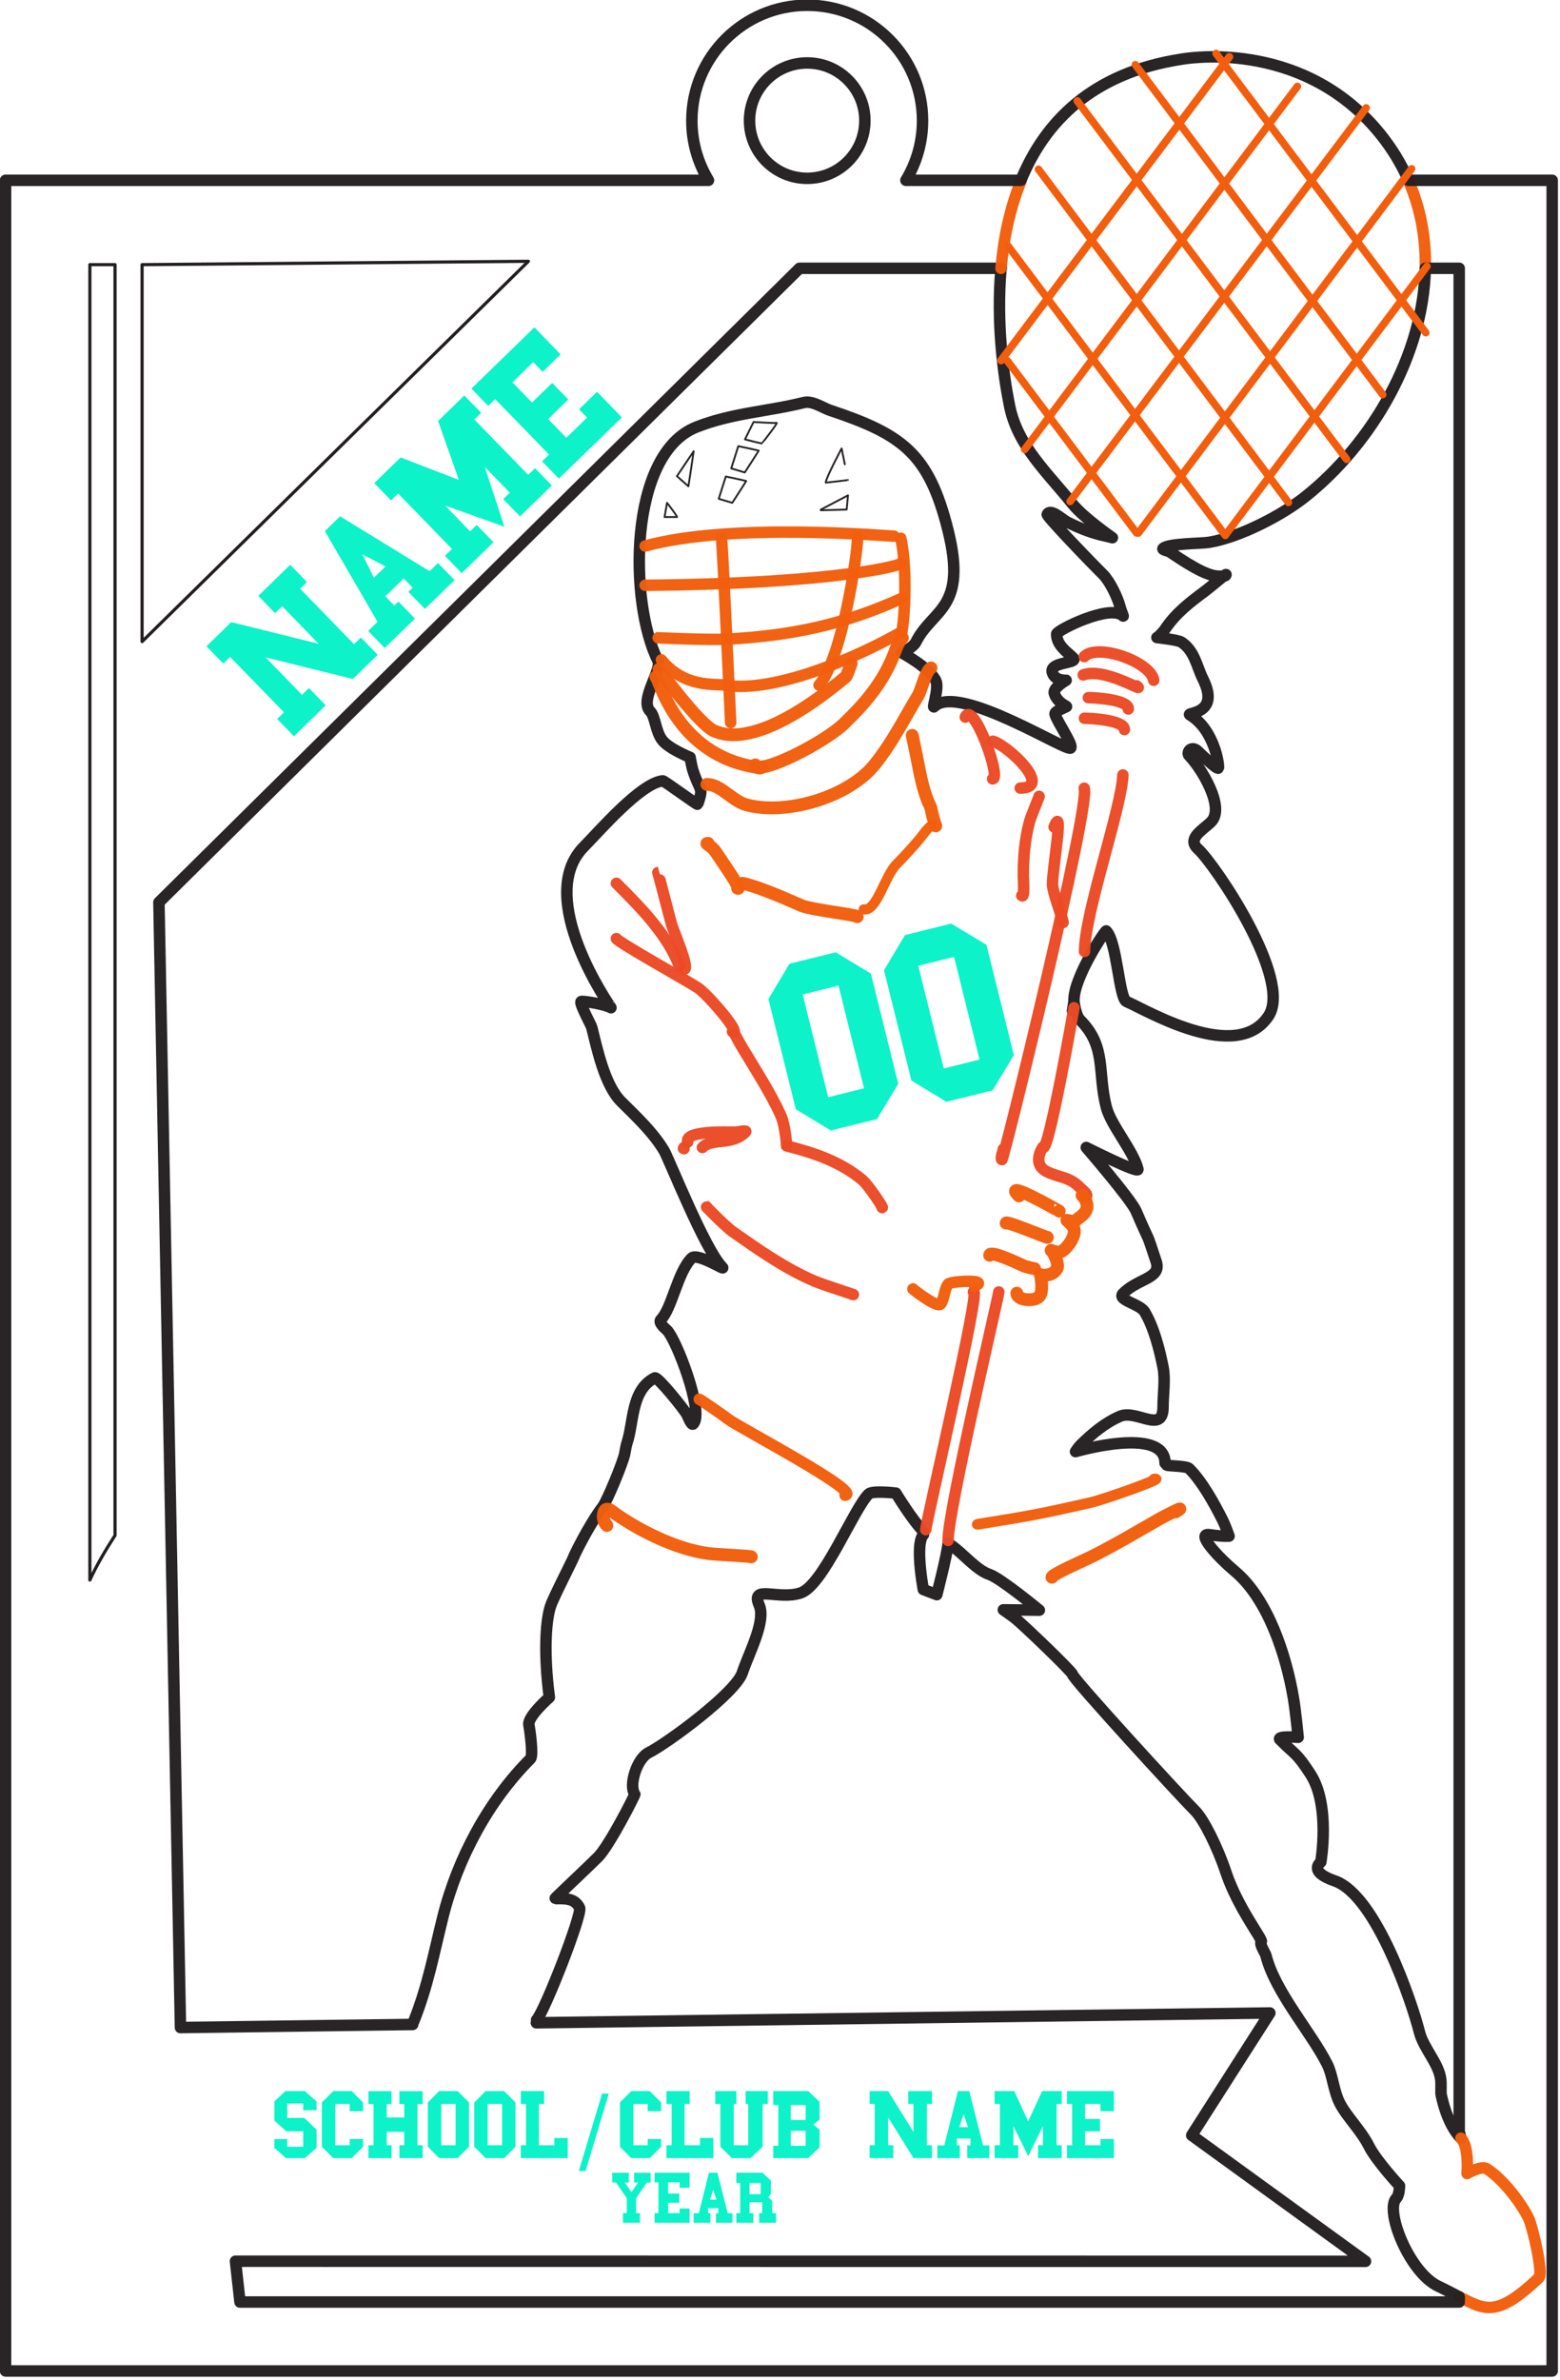
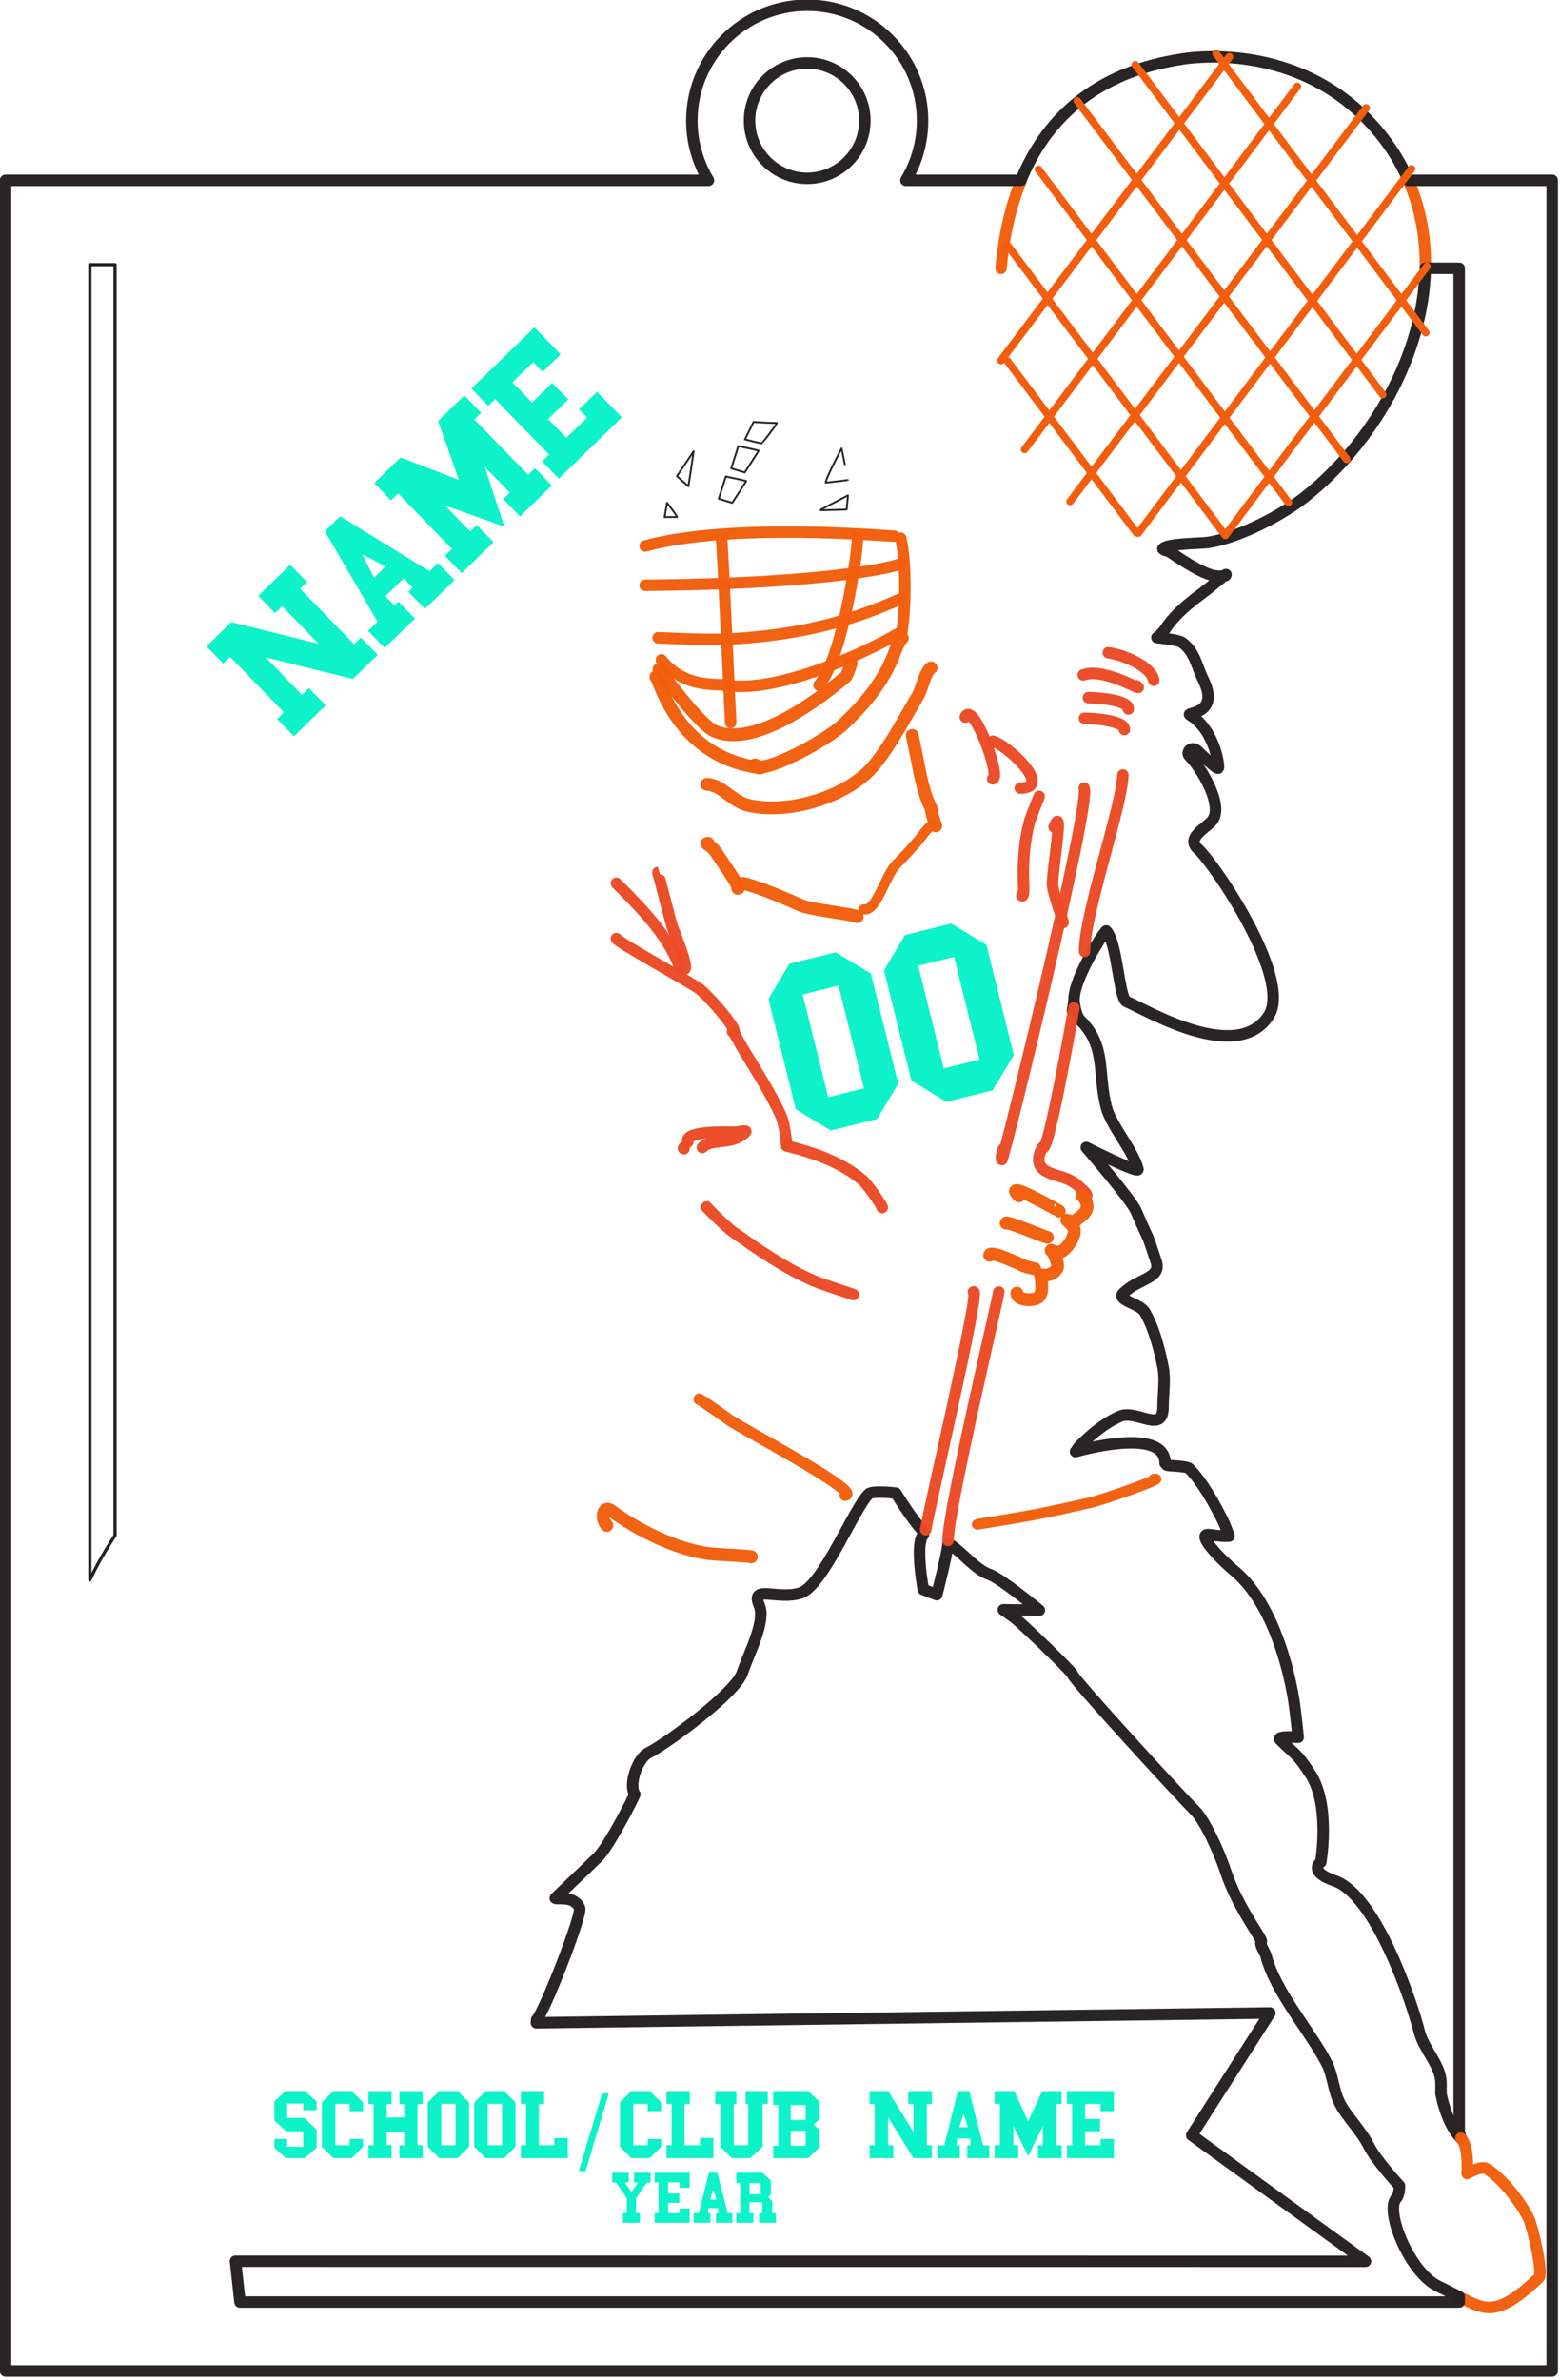
<svg xmlns="http://www.w3.org/2000/svg" width="100%" height="100%" viewBox="0 0 518 790" version="1.1" xml:space="preserve" style="fill-rule:evenodd;clip-rule:evenodd;stroke-linecap:round;stroke-linejoin:round;stroke-miterlimit:1.5;">
  <g transform="matrix(1,0,0,1,-298.095,-1116.72)">
    <g transform="matrix(-0.712,0,0,0.712,1513.29,401.541)">
-       <path d="M1513.79,1946.93C1507.11,1930.21 1504.47,1915.38 1500.19,1898.23C1493.3,1870.69 1478.84,1843.95 1459.37,1824.47C1457.94,1823.04 1459.61,1811.07 1460.08,1808.72C1460.86,1804.82 1450.53,1795.83 1450.53,1795.83C1450.72,1794.38 1450.89,1792.95 1451.05,1791.55C1453.07,1773.12 1452.04,1759.48 1449.97,1753.26C1448.54,1748.95 1438.33,1729.28 1439.05,1730C1439.05,1730 1432.63,1716.26 1425.71,1707.03C1423.5,1704.08 1415.98,1685.79 1415.37,1682.13C1415.04,1680.12 1414.65,1678.15 1414.25,1676.95C1411.16,1667.68 1412.45,1652.42 1401.36,1646.88C1400.01,1646.2 1387.5,1661.72 1386.33,1664.07C1385.9,1664.9 1384.3,1669.2 1383.46,1668.36C1378.15,1663.05 1391.39,1628.92 1395.63,1624.68C1396.27,1624.05 1399.97,1621.14 1398.5,1619.67C1393.37,1614.54 1390.78,1597.63 1384.18,1591.02C1381.54,1588.38 1367.94,1597.23 1369.85,1595.32C1377.97,1587.2 1394.86,1544.56 1397.07,1540.89C1402.25,1532.26 1410.14,1524.95 1417.12,1517.98C1424.72,1510.38 1428.27,1493.43 1430.72,1483.61C1431.05,1482.32 1436.6,1472.29 1435.74,1471.43C1435.24,1470.94 1424.07,1472.78 1421.8,1474.3C1421.56,1474.45 1458.16,1422.96 1434.3,1399.1C1427.84,1392.64 1407.95,1369.45 1397.63,1368.52C1396.96,1368.46 1381.46,1379.92 1381.35,1379.47C1378.6,1371.22 1380.07,1374.18 1383.46,1364.02C1384.16,1361.93 1384.89,1357.57 1384.89,1357.57C1384.89,1357.57 1394.64,1353.62 1397.78,1349.69C1401.05,1345.61 1401.08,1338.52 1403.51,1336.09C1408.74,1330.86 1397.77,1316.78 1399.93,1312.45C1413.43,1285.46 1413.79,1216.23 1382.03,1203.61C1365.52,1197.05 1348.76,1196.36 1331.9,1192.15C1327.84,1191.13 1323.08,1194.61 1319.73,1195.73C1285.85,1207.02 1273.57,1215.87 1264.64,1251.61C1255.4,1288.57 1271.83,1288.28 1279.62,1303.86C1280.84,1306.3 1286.07,1308.87 1286.07,1308.87C1286.07,1308.87 1273.35,1315.69 1270.32,1321.76C1268.58,1325.23 1272.33,1335.24 1271.03,1333.94C1259.68,1322.58 1207.34,1356.46 1207.34,1353.05C1206.44,1351.27 1213.66,1341.1 1214.69,1337.5C1215.03,1336.3 1212.71,1335.53 1209.35,1333.9C1209.04,1333.75 1213.59,1332.24 1215.04,1327.78C1215.86,1325.24 1209.52,1321.62 1209.52,1321.62C1209.52,1321.62 1215.03,1322.01 1216.02,1317.82C1217.17,1312.94 1203.6,1313.83 1206.21,1311.22C1209.01,1308.43 1213.95,1305.44 1213.95,1300.06C1213.95,1298.38 1188.84,1285.79 1182.95,1291.69C1182.68,1291.95 1183.91,1289.26 1184.38,1287.39C1185.45,1283.11 1189.14,1275.47 1192.26,1272.35C1200.97,1263.64 1218.93,1244.82 1218.35,1244.25C1216.66,1241.35 1211.57,1246.58 1208.73,1248.01C1203.22,1250.76 1196.91,1253.23 1190.83,1254.45C1189.86,1254.64 1187.96,1255.17 1187.96,1255.17C1187.96,1255.17 1201.5,1245.76 1206.58,1239.41C1218.32,1224.74 1232.18,1212.4 1235.94,1193.58C1238.87,1178.95 1242.12,1154.82 1239.89,1129.56L1239.76,1129.56L1333.88,1129.56L1632.62,1425.15L1622.57,1949.77L1514.27,1948.33" style="fill:none;stroke:rgb(35,31,32);stroke-opacity:0.97;stroke-width:5.35px;" />
-     </g>
+       </g>
    <g transform="matrix(-0.712,0,0,0.712,1513.29,401.541)">
      <path d="M1239.89,1129.56C1238.69,1115.9 1235.9,1101.92 1230.59,1088.93" style="fill:none;stroke:rgb(242,94,13);stroke-opacity:0.97;stroke-width:5.35px;" />
    </g>
    <g transform="matrix(-0.712,0,0,0.712,1513.29,401.541)">
      <path d="M1049.78,1088.93C1044.11,1101.96 1041.73,1115.72 1042.03,1129.56" style="fill:none;stroke:rgb(242,94,13);stroke-opacity:0.97;stroke-width:5.35px;" />
    </g>
    <g transform="matrix(-0.712,0,0,0.712,1513.29,401.541)">
      <path d="M1162.59,1687.53C1162.35,1687.97 1153.39,1687.89 1152.16,1689.13C1146.01,1695.28 1140.31,1705.66 1136.4,1713.48C1135.25,1715.78 1133.54,1720.64 1133.54,1720.64C1133.54,1720.64 1135.79,1720.97 1142.7,1719.98C1149.35,1719.03 1138.12,1730.95 1130.93,1736.95C1115.51,1749.8 1106.89,1775.96 1103.46,1796.55C1102.47,1802.47 1101.31,1814.45 1101.31,1814.45C1101.31,1814.45 1111.66,1813.69 1109.78,1815.56C1102.57,1822.78 1102.14,1821.49 1095.58,1831.63C1086.15,1846.22 1090.76,1872.64 1090.76,1872.64C1090.76,1872.64 1096.99,1877.01 1084.34,1881.36C1064.92,1888.04 1048.12,1938.53 1044.81,1951.75C1042.75,1960.02 1034.71,1967.38 1034.71,1975.57L1034.71,1980.59C1034.71,1980.59 1032.34,1994.41 1025.41,2001.35L1026.21,1998.23L1026.21,1129.56L1042.03,1129.56C1042.9,1169.95 1066.61,1210.93 1097.73,1235.83C1109.13,1244.95 1128.81,1254.98 1142.85,1257.31C1146.55,1257.93 1161.92,1257.77 1164.33,1260.18C1164.96,1260.8 1161.8,1261.39 1161.47,1261.61C1154.89,1265.99 1144.52,1273.07 1138.55,1273.07C1137.91,1273.07 1134.97,1273.5 1134.97,1272.35C1134.97,1271.87 1141,1277.23 1145,1280.23C1152.31,1285.72 1158.39,1290.3 1163.62,1298.13C1163.97,1298.66 1166.64,1301.71 1167.19,1301.71C1167.43,1301.71 1157.42,1302.74 1155.74,1303.86C1149.53,1308 1148.65,1315.17 1145.71,1321.05C1137.4,1337.67 1153.73,1336.63 1151.84,1337.76C1140.12,1344.79 1137.99,1362.02 1138.55,1362.58C1139.25,1363.28 1146.98,1355.8 1147.91,1354.87C1151.17,1351.61 1153.62,1355.31 1152.17,1356.76C1146.73,1362.2 1135.15,1380.88 1141.94,1387.66C1145.6,1391.32 1153.45,1395.4 1148.07,1400.25C1140.26,1407.29 1103.81,1460.98 1115.13,1478.12C1130.04,1500.72 1171.78,1475.53 1181.39,1471.41C1184.86,1469.92 1185.74,1443.58 1190.83,1438.49C1191.23,1438.09 1205.87,1459.85 1205.87,1470.71C1205.87,1472.4 1206.58,1475.73 1206.58,1475.73L1205.87,1471.43C1205.87,1471.43 1205.14,1477.89 1203,1480.02C1190.62,1492.41 1194.95,1504.1 1190.85,1520.48C1188.69,1529.12 1178.22,1540.88 1176.03,1549.61C1175.45,1551.92 1200.14,1539.46 1200.14,1539.46C1200.14,1539.46 1179.27,1563.6 1176.89,1569.14C1169.31,1586.84 1172.98,1576.29 1167.56,1592.57C1164.88,1600.61 1175.78,1600.32 1182.95,1607.49C1186.06,1610.6 1175.19,1612.31 1172.92,1616.09C1168.61,1623.28 1165.97,1633.69 1164.33,1641.87C1163.19,1647.57 1164.33,1654.63 1164.33,1660.48C1164.33,1673.18 1176.69,1661.49 1184.38,1664.78C1191.52,1667.84 1197.82,1673.21 1203,1678.39C1203.85,1679.23 1205.15,1681.25 1205.15,1681.25C1205.15,1681.25 1163.39,1669.07 1163.39,1686.62" style="fill:none;stroke:rgb(35,31,32);stroke-opacity:0.97;stroke-width:5.35px;" />
    </g>
    <g transform="matrix(-0.712,0,0,0.712,1513.29,401.541)">
      <path d="M1025.41,2001.35C1021.47,2005.29 1022.54,2017.82 1022.54,2017.82C1022.54,2017.82 1015.88,2013.91 1013.23,2015.67C1005.12,2021.08 997.289,2031.81 993.897,2038.59C992.134,2042.12 986.84,2064.35 989.083,2066.47C1008.69,2085.01 1014.04,2081.47 1026.21,2075.32" style="fill:none;stroke:rgb(242,94,13);stroke-opacity:0.97;stroke-width:5.35px;" />
    </g>
    <g transform="matrix(0.606,0,0,0.606,55.034,438.698)">
      <path d="M897.472,1217.61L960.49,1217.61C973.554,1185.64 999.566,1158.78 1048.4,1151.29C1048.4,1151.29 1113.58,1138.79 1156.9,1191.66C1163.65,1199.9 1168.92,1208.61 1172.84,1217.61L1251.6,1217.61L1251.6,2417.61L404.137,2417.61L404.137,1217.61L789.296,1217.61C783.515,1208.07 780.186,1196.89 780.186,1184.93C780.186,1150.05 808.504,1121.73 843.384,1121.73C878.264,1121.73 906.582,1150.05 906.582,1184.93C906.582,1196.89 903.253,1208.07 897.472,1217.61ZM843.384,1153.33C825.944,1153.33 811.785,1167.49 811.785,1184.93C811.785,1202.37 825.944,1216.53 843.384,1216.53C860.824,1216.53 874.983,1202.37 874.983,1184.93C874.983,1167.49 860.824,1153.33 843.384,1153.33Z" style="fill:none;stroke:rgb(35,31,32);stroke-opacity:0.97;stroke-width:6.29px;" />
    </g>
    <g transform="matrix(-0.712,0,0,0.712,1513.29,401.541)">
      <path d="M1456.6,1947.55L1114.51,1942.98L1150.97,2000.01L1069.92,2058.76L1596.92,2058.71L1594.81,2077.74L1026.21,2077.74L1026.21,2075.32C1029.35,2073.73 1032.55,2071.97 1035.97,2070.37C1049.42,2064.09 1061.12,2034.92 1055.48,2029.28C1054.09,2027.89 1054.05,2023.55 1054.05,2023.55C1054.05,2023.55 1064.87,2011.94 1068.37,2004.93C1071.99,1997.71 1078.89,1991.07 1081.98,1984.88C1084.8,1979.24 1085.28,1971.84 1087.71,1966.98C1095.14,1952.12 1112.07,1933.25 1116.35,1916.13C1116.6,1915.12 1119.57,1910.76 1118.5,1909.69C1117.68,1908.87 1129.52,1893.81 1134.97,1877.47C1138.92,1865.61 1145.39,1852.72 1149.29,1848.82C1156.48,1841.63 1206.58,1787 1206.58,1785.09C1206.58,1784 1230.07,1761.39 1233.79,1758.59C1235.44,1757.36 1238.81,1755.01 1238.81,1755.01L1222.02,1755.18C1222.02,1755.18 1240.05,1740.28 1245.25,1738.54C1251.43,1736.48 1257.73,1728.55 1263.15,1724.93C1263.6,1724.64 1264.54,1723.69 1264.59,1724.22C1265.08,1729.5 1269.84,1747.95 1269.84,1747.95L1276.13,1745.54C1276.13,1745.54 1277.59,1737.79 1277.86,1730.71C1278.04,1725.99 1277.7,1721.57 1276.04,1719.92L1276.04,1718.49C1281.24,1713.29 1288.93,1700.59 1288.93,1700.59C1288.93,1700.59 1299.92,1699.3 1301.64,1701.02C1308.62,1708 1322.91,1743.66 1333.33,1747.13C1343.84,1750.63 1356.9,1742.99 1352.67,1752.86C1349.44,1760.38 1357.41,1774.97 1360.55,1784.37C1363.7,1793.83 1395.64,1817.32 1404.23,1821.61C1409.74,1824.37 1413.64,1836.98 1410.67,1840.94C1410.47,1841.21 1422.53,1864.97 1427.86,1870.3C1432.64,1875.09 1448.2,1889.64 1447.91,1889.64C1443.08,1889.64 1438.74,1889.36 1436.45,1893.94C1435,1896.84 1452.89,1942.59 1456.5,1946.21" style="fill:none;stroke:rgb(35,31,32);stroke-opacity:0.97;stroke-width:5.35px;" />
    </g>
    <g transform="matrix(-0.712,0,0,0.712,1513.29,401.541)">
      <path d="M1365.14,1485.44C1360.63,1486.83 1376.56,1468.15 1381.31,1464.99C1385.53,1462.17 1418.37,1443.86 1419.27,1442.07" style="fill:none;stroke:rgb(236,74,37);stroke-opacity:0.97;stroke-width:5.35px;" />
    </g>
    <g transform="matrix(-0.712,0,0,0.712,1513.29,401.541)">
      <path d="M1387.71,1456.35C1384.84,1456.54 1392.73,1438.21 1393.49,1435.63C1394.14,1433.4 1399.81,1411.28 1399.93,1411.28" style="fill:none;stroke:rgb(236,74,37);stroke-opacity:0.97;stroke-width:5.35px;" />
    </g>
    <g transform="matrix(-0.712,0,0,0.712,1513.29,401.541)">
      <path d="M1389.9,1454.96C1395.48,1440.09 1408.29,1427.27 1419.27,1416.29" style="fill:none;stroke:rgb(236,74,37);stroke-opacity:0.97;stroke-width:5.35px;" />
    </g>
    <g transform="matrix(-0.712,0,0,0.712,1513.29,401.541)">
      <path d="M1364.12,1486.47C1364.12,1486.47 1361.81,1490.81 1360.55,1492.91C1354.54,1502.93 1347.47,1513.8 1342.64,1524.42C1340.21,1529.78 1339.78,1540.29 1339.78,1540.18" style="fill:none;stroke:rgb(236,74,37);stroke-opacity:0.97;stroke-width:5.35px;" />
    </g>
    <g transform="matrix(-0.712,0,0,0.712,1513.29,401.541)">
      <path d="M1339.78,1538.75C1327.37,1541.85 1314.78,1546.09 1304.69,1554.5C1301.48,1557.18 1293.95,1568.82 1295.38,1567.39" style="fill:none;stroke:rgb(236,74,37);stroke-opacity:0.97;stroke-width:5.35px;" />
    </g>
    <g transform="matrix(-0.712,0,0,0.712,1513.29,401.541)">
      <path d="M1388.01,1539.89C1387.6,1540.36 1387.76,1539.75 1387.76,1539.46" style="fill:none;stroke:rgb(236,74,37);stroke-opacity:0.97;stroke-width:5.35px;" />
    </g>
    <g transform="matrix(-0.712,0,0,0.712,1513.29,401.541)">
      <path d="M1386.01,1536.93C1387.66,1531.49 1367.48,1532.3 1364.12,1532.3C1362.45,1532.3 1357.93,1531.12 1359.11,1532.3C1365.5,1538.68 1374.6,1534.88 1379.17,1539.46" style="fill:none;stroke:rgb(236,74,37);stroke-opacity:0.97;stroke-width:5.35px;" />
    </g>
    <g transform="matrix(-0.712,0,0,0.712,1513.29,401.541)">
      <path d="M1215.13,1390.02C1210.28,1378.05 1216.21,1411.51 1215.89,1417.01C1215.61,1421.73 1208.79,1439.09 1211.59,1433.48" style="fill:none;stroke:rgb(236,74,37);stroke-opacity:0.97;stroke-width:5.35px;" />
    </g>
    <g transform="matrix(-0.712,0,0,0.712,1513.29,401.541)">
      <path d="M1222.14,1375.76C1221.56,1374.64 1225.98,1385.18 1226.63,1387.65C1228.81,1395.8 1229.5,1404.3 1229.5,1412.71C1229.5,1414.17 1228.79,1423.44 1230.21,1422.02" style="fill:none;stroke:rgb(236,74,37);stroke-opacity:0.97;stroke-width:5.35px;" />
    </g>
    <g transform="matrix(-0.712,0,0,0.712,1513.29,401.541)">
      <path d="M1243.67,1350.03C1236.57,1352.14 1215.47,1371.89 1230.93,1371.89" style="fill:none;stroke:rgb(236,74,37);stroke-opacity:0.97;stroke-width:5.35px;" />
    </g>
    <g transform="matrix(-0.712,0,0,0.712,1513.29,401.541)">
      <path d="M1256.57,1338.79C1252.89,1330.6 1239.51,1367.6 1243.82,1367.6" style="fill:none;stroke:rgb(236,74,37);stroke-opacity:0.97;stroke-width:5.35px;" />
    </g>
    <g transform="matrix(-0.712,0,0,0.712,1513.29,401.541)">
      <path d="M1312.6,1701.58C1304.4,1700.15 1363.02,1669.44 1366.99,1666.21C1368.86,1664.7 1381.58,1655.92 1380.6,1656.9" style="fill:none;stroke:rgb(242,94,13);stroke-opacity:0.97;stroke-width:5.35px;" />
    </g>
    <g transform="matrix(-1.092,0.178,0.157,0.963,1722.76,-233.933)">
      <path d="M1196.71,1691.16C1194.05,1691.51 1212.93,1695.31 1216.61,1695.57C1232.91,1696.74 1235.2,1696.7 1251.21,1696.7" style="fill:none;stroke:rgb(242,94,13);stroke-opacity:0.97;stroke-width:3.65px;" />
    </g>
    <g transform="matrix(-0.712,0,0,0.712,1513.29,401.541)">
      <path d="M1309.29,1607.92C1305.46,1609.01 1322.8,1603.52 1326.89,1601.76C1340.56,1595.9 1352.78,1587.29 1364.84,1578.85C1369.03,1575.91 1380.6,1563.81 1377.02,1567.39" style="fill:none;stroke:rgb(236,74,37);stroke-opacity:0.97;stroke-width:5.35px;" />
    </g>
    <g transform="matrix(-0.712,0,0,0.712,1513.29,401.541)">
      <path d="M1252.76,1606.82C1248.96,1603.54 1274.62,1712.78 1275,1717.64" style="fill:none;stroke:rgb(236,74,37);stroke-opacity:0.97;stroke-width:5.35px;" />
    </g>
    <g transform="matrix(-0.712,0,0,0.712,1513.29,401.541)">
-       <path d="M1252.21,1604.13C1244.58,1600.79 1263.44,1601.67 1264.59,1603.19C1266.45,1605.68 1266.41,1610.75 1268.17,1612.51C1269.92,1614.26 1281.32,1605.34 1281.06,1605.34" style="fill:none;stroke:rgb(242,94,13);stroke-opacity:0.97;stroke-width:5.35px;" />
-     </g>
+       </g>
    <g transform="matrix(-0.712,0,0,0.712,1513.29,401.541)">
      <path d="M1240.93,1606.82C1241.46,1610.84 1264.59,1708.62 1264.59,1722.66" style="fill:none;stroke:rgb(236,74,37);stroke-opacity:0.97;stroke-width:5.35px;" />
    </g>
    <g transform="matrix(-0.712,0,0,0.712,1513.29,401.541)">
      <path d="M1205.87,1474.3C1205.87,1474.3 1218.04,1543.87 1220.35,1539.25C1220.35,1539.25 1225.84,1547.05 1218.52,1550.71C1212.57,1553.68 1208.31,1552.91 1203.18,1558.04C1201.92,1559.31 1198.41,1561.86 1200.62,1562.5" style="fill:none;stroke:rgb(236,74,37);stroke-opacity:0.97;stroke-width:5.35px;" />
    </g>
    <g transform="matrix(-0.712,0,0,0.712,1513.29,401.541)">
      <path d="M1202.03,1561.93C1202.83,1560.79 1197.95,1565.53 1200.52,1569.38C1201.88,1571.42 1203.53,1572.06 1204.85,1573.38C1205.87,1574.4 1209.19,1573.38 1209.19,1573.38C1209.19,1573.38 1206.4,1575.73 1205.85,1577.38C1205.33,1578.94 1206.2,1581.07 1206.85,1582.38C1207.85,1584.36 1210.08,1587.16 1211.85,1588.05C1212.75,1588.49 1216.89,1587.75 1216.52,1587.38C1216.13,1586.99 1212.4,1593.87 1213.85,1596.05C1215.61,1598.68 1217.72,1599.05 1220.85,1599.05C1221.1,1599.05 1221.52,1598.71 1221.52,1598.71C1221.52,1598.71 1219.75,1606.61 1222.19,1609.05C1224.53,1611.39 1232.52,1610.78 1232.52,1607.38" style="fill:none;stroke:rgb(242,94,13);stroke-opacity:0.97;stroke-width:5.97px;" />
    </g>
    <g transform="matrix(-0.712,0,0,0.712,1513.29,401.541)">
      <path d="M1212.76,1569.14C1212.68,1569.11 1240.04,1553.53 1231.52,1562.04" style="fill:none;stroke:rgb(242,94,13);stroke-opacity:0.97;stroke-width:5.97px;" />
    </g>
    <g transform="matrix(-0.712,0,0,0.712,1513.29,401.541)">
      <path d="M1218.28,1581.35C1217.6,1581.93 1237.52,1573.55 1237.52,1574.71" style="fill:none;stroke:rgb(242,94,13);stroke-opacity:0.97;stroke-width:5.97px;" />
    </g>
    <g transform="matrix(-0.712,0,0,0.712,1513.29,401.541)">
      <path d="M1224.24,1595.94C1222.59,1596.39 1228.39,1595.08 1229.19,1594.71C1230.82,1593.97 1245.19,1587.07 1245.19,1589.71" style="fill:none;stroke:rgb(242,94,13);stroke-opacity:0.97;stroke-width:5.97px;" />
    </g>
    <g transform="matrix(-0.712,0,0,0.712,1513.29,401.541)">
      <path d="M1201.1,1371.96C1198.05,1379.99 1238.78,1545.94 1239.52,1545.19C1240.33,1544.39 1238.81,1541.05 1238.81,1540.18" style="fill:none;stroke:rgb(236,74,37);stroke-opacity:0.97;stroke-width:5.35px;" />
    </g>
    <g transform="matrix(-0.712,0,0,0.712,1513.29,401.541)">
      <path d="M1183.07,1365.78C1183.53,1380.73 1200.94,1430.18 1200.94,1448.06" style="fill:none;stroke:rgb(236,74,37);stroke-opacity:0.97;stroke-width:5.35px;" />
    </g>
    <g transform="matrix(-0.712,0,0,0.712,1513.13,403.778)">
-       <path d="M1168.47,1318.48C1169.35,1312.84 1180.38,1307.09 1189.62,1305.63C1194.39,1304.88 1198.69,1305.28 1200.85,1307.44" style="fill:none;stroke:rgb(236,74,37);stroke-opacity:0.97;stroke-width:5.35px;" />
+       <path d="M1168.47,1318.48C1169.35,1312.84 1180.38,1307.09 1189.62,1305.63" style="fill:none;stroke:rgb(236,74,37);stroke-opacity:0.97;stroke-width:5.35px;" />
    </g>
    <g transform="matrix(-0.691,-0.172,-0.172,0.691,1714.46,625.936)">
      <path d="M1172.17,1331.48C1167.83,1333.48 1178.63,1329.9 1188.2,1330.18C1191.75,1330.28 1195.14,1330.92 1197.51,1332.57" style="fill:none;stroke:rgb(236,74,37);stroke-opacity:0.97;stroke-width:5.35px;" />
    </g>
    <g transform="matrix(-0.712,0,0,0.712,1511.44,394.982)">
      <path d="M1177.93,1344.21C1177.95,1339.83 1193.29,1338.95 1196.56,1338.95" style="fill:none;stroke:rgb(236,74,37);stroke-opacity:0.97;stroke-width:5.35px;" />
    </g>
    <g transform="matrix(-0.712,0,0,0.712,1510.14,401.823)">
      <path d="M1177.93,1344.21C1177.95,1339.83 1193.29,1338.95 1196.56,1338.95" style="fill:none;stroke:rgb(236,74,37);stroke-opacity:0.97;stroke-width:5.35px;" />
    </g>
    <g transform="matrix(-0.712,0,0,0.712,1513.29,401.541)">
      <path d="M1289.83,1254.43C1292.93,1254.43 1365.36,1247.93 1405.88,1259.03" style="fill:none;stroke:rgb(242,94,13);stroke-opacity:0.97;stroke-width:5.35px;" />
    </g>
    <g transform="matrix(-0.712,0,0,0.712,1513.29,401.541)">
      <path d="M1306.84,1254.52C1306.84,1254.06 1306.84,1255.43 1306.84,1255.88C1306.84,1262.31 1313.9,1311.34 1324.77,1323.9" style="fill:none;stroke:rgb(242,94,13);stroke-opacity:0.97;stroke-width:5.35px;" />
    </g>
    <g transform="matrix(-0.712,0,0,0.712,1513.29,401.541)">
      <path d="M1285.9,1301.93C1286.73,1302.06 1288.57,1306.2 1288.9,1307.12C1294.6,1323.21 1304.77,1333.79 1313.28,1342C1322.15,1350.57 1352.6,1366.22 1354.49,1361.07" style="fill:none;stroke:rgb(242,94,13);stroke-opacity:0.97;stroke-width:5.97px;" />
    </g>
    <g transform="matrix(-0.712,0,0,0.712,1513.29,401.541)">
      <path d="M1400.85,1320.07C1399.45,1320.3 1391.75,1356.06 1354.49,1362.09C1353.39,1362.26 1352.14,1363.05 1351.51,1362.11" style="fill:none;stroke:rgb(242,94,13);stroke-opacity:0.97;stroke-width:5.97px;" />
    </g>
    <g transform="matrix(-0.712,0,0,0.712,1513.29,401.541)">
      <path d="M1370.3,1255.41C1369.84,1255.17 1365.95,1343.66 1365.95,1341.32" style="fill:none;stroke:rgb(242,94,13);stroke-opacity:0.97;stroke-width:5.35px;" />
    </g>
    <g transform="matrix(-0.712,0,0,0.712,1513.29,401.541)">
      <path d="M1309.77,1313.75C1309.7,1313.34 1311.56,1319.4 1312.37,1320.07C1353.43,1354.22 1369.65,1346.85 1373.54,1345.3C1380.46,1342.53 1399.43,1316.55 1399.43,1316.55" style="fill:none;stroke:rgb(242,94,13);stroke-opacity:0.97;stroke-width:5.97px;" />
    </g>
    <g transform="matrix(-0.712,0,0,0.712,1513.29,401.541)">
      <path d="M1286.63,1267.04C1284.93,1267.67 1315.6,1276.59 1405.88,1277.34" style="fill:none;stroke:rgb(242,94,13);stroke-opacity:0.97;stroke-width:5.35px;" />
    </g>
    <g transform="matrix(-0.712,0,0,0.712,1513.29,401.541)">
      <path d="M1286.15,1283.41C1313.76,1295.87 1337.4,1300.7 1367.18,1302.45C1375.92,1302.97 1401.02,1301.78 1400.85,1301.78" style="fill:none;stroke:rgb(242,94,13);stroke-opacity:0.97;stroke-width:5.35px;" />
    </g>
    <g transform="matrix(-0.712,0,0,0.712,1513.29,401.541)">
      <path d="M1286.63,1299.27C1306.01,1310.36 1345.11,1327.84 1368.74,1323.9C1373.31,1323.14 1387.5,1325.32 1398.28,1312.13" style="fill:none;stroke:rgb(242,94,13);stroke-opacity:0.97;stroke-width:5.35px;" />
    </g>
    <g transform="matrix(-0.712,0,0,0.712,1510.03,400.278)">
      <path d="M1282.06,1257.18C1279.43,1268.85 1279.73,1289.99 1281.57,1301.05" style="fill:none;stroke:rgb(242,94,13);stroke-opacity:0.97;stroke-width:5.35px;" />
    </g>
    <g transform="matrix(-0.712,0,0,0.712,1512.95,405.368)">
      <path d="M1321.17,1224.11C1321.24,1222.25 1313.77,1208.19 1313.77,1208.19L1313.75,1208.19C1313.75,1208.19 1310.79,1222.9 1310.79,1222.85L1310.79,1222.85C1310.51,1222.97 1321.17,1224.11 1321.17,1224.11" style="fill:none;stroke:rgb(35,31,32);stroke-opacity:0.97;stroke-width:0.87px;" />
    </g>
    <g transform="matrix(-0.712,0,0,0.712,1516.99,401.64)">
      <path d="M1329.63,1242.24C1328.25,1242.24 1317.08,1241.89 1317.08,1241.89L1316.45,1235.28C1316.45,1235.28 1329.8,1242.24 1329.63,1242.24Z" style="fill:none;stroke:rgb(35,31,32);stroke-opacity:0.97;stroke-width:0.87px;" />
    </g>
    <g transform="matrix(-0.712,0,0,0.712,1513.29,401.541)">
      <path d="M1344.51,1201.64C1343.77,1201.51 1351.37,1211.2 1351.39,1211.2C1352.06,1211.2 1359.31,1209.32 1359.31,1209.32L1355.3,1201.21C1355.3,1201.21 1345.61,1201.83 1344.51,1201.64Z" style="fill:none;stroke:rgb(35,31,32);stroke-opacity:0.97;stroke-width:0.87px;" />
    </g>
    <g transform="matrix(-0.712,0,0,0.712,1513.29,401.541)">
      <path d="M1352.9,1214.56C1353.46,1215.59 1359.41,1224.74 1359.41,1224.74L1365.71,1222.85L1362.42,1212.48C1362.42,1212.48 1355.04,1214 1352.9,1214.56Z" style="fill:none;stroke:rgb(35,31,32);stroke-opacity:0.97;stroke-width:0.87px;" />
    </g>
    <g transform="matrix(-0.712,0,0,0.712,1509.14,411.623)">
      <path d="M1352.9,1214.56C1353.46,1215.59 1359.41,1224.74 1359.41,1224.74L1365.71,1222.85L1362.42,1212.48C1362.42,1212.48 1355.04,1214 1352.9,1214.56Z" style="fill:none;stroke:rgb(35,31,32);stroke-opacity:0.97;stroke-width:0.87px;" />
    </g>
    <g transform="matrix(-0.712,0,0,0.712,1513.29,401.541)">
      <path d="M1383.23,1214.86C1383.65,1218.09 1385.69,1231.19 1385.69,1231.19L1391.04,1226.47L1383.23,1214.86Z" style="fill:none;stroke:rgb(35,31,32);stroke-opacity:0.97;stroke-width:0.87px;" />
    </g>
    <g transform="matrix(-0.712,0,0,0.712,1513.29,401.541)">
      <path d="M1391.2,1245.51C1389.8,1246.41 1395.65,1238.9 1395.65,1238.9L1396.8,1245.52C1396.8,1245.52 1391,1245.51 1391.2,1245.51Z" style="fill:none;stroke:rgb(35,31,32);stroke-opacity:0.97;stroke-width:0.87px;" />
    </g>
    <g transform="matrix(-0.712,0,0,0.712,1516.32,386.344)">
      <path d="M1276.79,1337.21C1279.42,1338.74 1281.19,1347.39 1282.86,1350.17C1289.7,1361.57 1294.77,1371.88 1303.08,1382.26C1315.11,1397.29 1343.57,1405.89 1362.44,1401.17C1369.53,1399.4 1374.7,1391.5 1381.35,1391.5" style="fill:none;stroke:rgb(242,94,13);stroke-opacity:0.97;stroke-width:5.97px;" />
    </g>
    <g transform="matrix(-0.712,0,0,0.712,1513.14,397.323)">
      <path d="M1281.1,1353.24C1281.1,1353.24 1279.6,1360.27 1278.9,1363.8C1277.48,1370.91 1275.97,1379.76 1272.74,1386.22C1272.02,1387.67 1271.96,1390.67 1270.11,1395.45" style="fill:none;stroke:rgb(242,94,13);stroke-opacity:0.97;stroke-width:5.97px;" />
    </g>
    <g transform="matrix(-0.712,0,0,0.712,1513.29,401.541)">
      <path d="M1272.08,1389.15C1274.19,1390.38 1277.13,1394.81 1278.46,1396.33C1281.59,1399.91 1285.13,1403.88 1288.57,1407.33C1294.27,1413.02 1297.85,1429.67 1303.96,1428.43" style="fill:none;stroke:rgb(242,94,13);stroke-opacity:0.97;stroke-width:4.68px;" />
    </g>
    <g transform="matrix(-0.712,0,0,0.712,1513.29,401.541)">
      <path d="M1306.96,1431.85C1307.18,1430.95 1328.2,1428.66 1332.98,1426.67C1336.5,1425.21 1351.17,1418.39 1360.29,1416.29" style="fill:none;stroke:rgb(242,94,13);stroke-opacity:0.97;stroke-width:5.97px;" />
    </g>
    <g transform="matrix(-0.712,0,0,0.712,1513.29,401.541)">
      <path d="M1362.73,1418.61C1360.42,1419.8 1370.17,1405.84 1372.99,1401.61C1375.01,1398.58 1378.44,1397.65 1376.51,1397.65" style="fill:none;stroke:rgb(242,94,13);stroke-opacity:0.97;stroke-width:5.97px;" />
    </g>
    <g transform="matrix(-0.712,0,0,0.712,1513.29,401.541)">
-       <path d="M1158.49,1709.37C1151.78,1705.25 1163.84,1711.4 1166.5,1712.93C1176.91,1718.88 1187.05,1724.92 1197.54,1730.17C1200.59,1731.69 1216.15,1738.49 1216.15,1739.82" style="fill:none;stroke:rgb(242,94,13);stroke-opacity:0.97;stroke-width:5.97px;" />
-     </g>
+       </g>
    <g transform="matrix(-0.712,0,0,0.712,1513.29,401.541)">
      <path d="M1356.46,1730.34C1354.68,1730.04 1372.22,1729.28 1376.13,1728.79C1391.28,1726.9 1409.94,1717.57 1421.65,1708.79C1423.18,1707.64 1424.55,1707.84 1425.09,1709.48C1425.83,1711.68 1425.21,1714.19 1423.71,1715.69" style="fill:none;stroke:rgb(242,94,13);stroke-opacity:0.97;stroke-width:5.97px;" />
    </g>
    <g transform="matrix(-0.43,0.323,0.323,0.43,598.89,557.166)">
      <path d="M491.562,973.3L491.562,1188.88" style="fill:none;stroke:rgb(242,94,13);stroke-width:4.65px;" />
    </g>
    <g transform="matrix(-0.508,0.381,0.381,0.508,536.883,469.298)">
      <path d="M457.917,973.3L457.917,1188.88" style="fill:none;stroke:rgb(242,94,13);stroke-width:3.94px;" />
    </g>
    <g transform="matrix(-0.552,0.415,0.415,0.552,523.217,408.949)">
      <path d="M491.562,973.3L491.562,1188.88" style="fill:none;stroke:rgb(242,94,13);stroke-width:3.62px;" />
    </g>
    <g transform="matrix(-0.513,0.385,0.385,0.513,503.105,497.316)">
      <path d="M457.917,973.3L457.917,1188.88" style="fill:none;stroke:rgb(242,94,13);stroke-width:3.9px;" />
    </g>
    <g transform="matrix(-0.446,0.335,0.335,0.446,525.935,599.541)">
      <path d="M491.562,973.3L491.562,1188.88" style="fill:none;stroke:rgb(242,94,13);stroke-width:4.49px;" />
    </g>
    <g transform="matrix(-0.265,0.199,0.199,0.265,560.253,887.449)">
      <path d="M457.917,973.3L457.917,1188.88" style="fill:none;stroke:rgb(242,94,13);stroke-width:7.54px;" />
    </g>
    <g transform="matrix(0.491,0.369,-0.352,0.468,824.104,511.067)">
      <path d="M457.917,973.3L457.917,1188.88" style="fill:none;stroke:rgb(242,94,13);stroke-width:4.17px;" />
    </g>
    <g transform="matrix(0.559,0.42,-0.42,0.559,862.888,394.874)">
      <path d="M491.562,973.3L491.562,1188.88" style="fill:none;stroke:rgb(242,94,13);stroke-width:3.58px;" />
    </g>
    <g transform="matrix(0.606,0.456,-0.456,0.606,918.058,353.912)">
      <path d="M457.917,973.3L457.917,1188.88" style="fill:none;stroke:rgb(242,94,13);stroke-width:3.3px;" />
    </g>
    <g transform="matrix(0.561,0.421,-0.421,0.561,900.821,419.776)">
      <path d="M491.562,973.3L491.562,1188.88" style="fill:none;stroke:rgb(242,94,13);stroke-width:3.56px;" />
    </g>
    <g transform="matrix(0.412,0.309,-0.309,0.412,884.004,662.624)">
      <path d="M457.917,973.3L457.917,1188.88" style="fill:none;stroke:rgb(242,94,13);stroke-width:4.85px;" />
    </g>
    <path d="M598.596,1427.12L613.946,1423.31L625.647,1430.35L634.739,1466.96L627.695,1478.66L612.345,1482.47L600.719,1475.41L591.626,1438.81L598.596,1427.12ZM603.007,1437.31L611.477,1471.4L623.358,1468.45L614.889,1434.36L603.007,1437.31ZM560.221,1436.65L575.571,1432.84L587.272,1439.89L596.364,1476.49L589.32,1488.19L573.97,1492L562.343,1484.94L553.251,1448.34L560.221,1436.65ZM564.632,1446.84L573.102,1480.94L584.983,1477.99L576.514,1443.89L564.632,1446.84ZM399.31,1810.87L403.225,1814.31L403.225,1817.22L398.776,1817.22L398.776,1814.99L393.466,1814.99L393.466,1819.77L399.132,1819.77L403.225,1823.71L403.225,1829.7L399.28,1833.12L393.021,1833.12L389.194,1829.7L389.194,1826.8L393.466,1826.8L393.466,1829.35L398.776,1829.35L398.776,1824.22L393.139,1824.22L389.194,1820.63L389.194,1814.31L392.843,1810.87L399.31,1810.87ZM408.743,1833.12L404.975,1829.35L404.975,1814.64L408.743,1810.87L414.883,1810.87L418.65,1814.64L418.65,1817.54L414.201,1817.54L414.201,1815.14L409.425,1815.14L409.425,1828.85L414.201,1828.85L414.201,1826.8L418.65,1826.8L418.65,1829.35L414.883,1833.12L408.743,1833.12ZM436.715,1828.85L438.436,1828.85L438.436,1833.12L430.723,1833.12L430.723,1828.85L432.325,1828.85L432.325,1824.39L426.511,1824.39L426.511,1828.85L428.113,1828.85L428.113,1833.12L420.43,1833.12L420.43,1828.85L422.121,1828.85L422.121,1815.17L420.43,1815.17L420.43,1810.9L428.113,1810.9L428.113,1815.17L426.511,1815.17L426.511,1819.62L432.325,1819.62L432.325,1815.17L430.723,1815.17L430.723,1810.9L438.436,1810.9L438.436,1815.17L436.715,1815.17L436.715,1828.85ZM450.064,1810.87L453.831,1814.64L453.831,1829.35L450.064,1833.12L443.924,1833.12L440.156,1829.35L440.156,1814.64L443.924,1810.87L450.064,1810.87ZM449.382,1815.14L444.606,1815.14L444.606,1828.85L449.382,1828.85L449.382,1815.14ZM465.489,1810.87L469.256,1814.64L469.256,1829.35L465.489,1833.12L459.349,1833.12L455.582,1829.35L455.582,1814.64L459.349,1810.87L465.489,1810.87ZM464.807,1815.14L460.031,1815.14L460.031,1828.85L464.807,1828.85L464.807,1815.14ZM477.028,1815.14L477.028,1828.85L482.16,1828.85L482.16,1826.44L486.61,1826.44L486.61,1833.12L471.036,1833.12L471.036,1828.85L472.757,1828.85L472.757,1815.14L471.036,1815.14L471.036,1810.87L478.749,1810.87L478.749,1815.14L477.028,1815.14ZM490.295,1837.4L498.015,1811.68L500.26,1811.68L492.54,1837.4L490.295,1837.4ZM507.713,1833.12L503.946,1829.35L503.946,1814.64L507.713,1810.87L513.853,1810.87L517.621,1814.64L517.621,1817.54L513.171,1817.54L513.171,1815.14L508.395,1815.14L508.395,1828.85L513.171,1828.85L513.171,1826.8L517.621,1826.8L517.621,1829.35L513.853,1833.12L507.713,1833.12ZM525.392,1815.14L525.392,1828.85L530.524,1828.85L530.524,1826.44L534.974,1826.44L534.974,1833.12L519.4,1833.12L519.4,1828.85L521.121,1828.85L521.121,1815.14L519.4,1815.14L519.4,1810.87L527.113,1810.87L527.113,1815.14L525.392,1815.14ZM537.288,1815.14L535.597,1815.14L535.597,1810.87L542.597,1810.87L542.597,1815.14L541.737,1815.14L541.737,1828.85L546.543,1828.85L546.543,1815.14L545.682,1815.14L545.682,1810.87L553.039,1810.87L553.039,1815.14L551.318,1815.14L551.318,1829.35L547.255,1833.12L541.114,1833.12L537.288,1829.35L537.288,1815.14ZM568.227,1821.99L570.244,1823.71L570.244,1829.53L566.447,1833.12L554.848,1833.12L554.848,1829.02L556.539,1829.02L556.539,1815.5L554.848,1815.5L554.848,1810.87L566.447,1810.87L570.244,1814.43L570.244,1820.27L568.227,1821.99ZM565.616,1824.04L560.663,1824.04L560.663,1829.02L565.616,1829.02L565.616,1824.04ZM565.616,1815.5L560.663,1815.5L560.663,1820.45L565.616,1820.45L565.616,1815.5ZM601.42,1815.14L599.67,1815.14L599.67,1810.87L607.561,1810.87L607.561,1815.14L605.87,1815.14L605.87,1828.85L607.561,1828.85L607.561,1833.12L601.42,1833.12L592.996,1819.59L592.996,1828.85L594.716,1828.85L594.716,1833.12L586.856,1833.12L586.856,1828.85L588.546,1828.85L588.546,1815.14L586.856,1815.14L586.856,1810.87L592.996,1810.87L601.42,1824.42L601.42,1815.14ZM624.528,1828.9L626.605,1828.9L626.605,1833.12L619.278,1833.12L619.278,1828.9L620.346,1828.9L620.346,1826.62L615.807,1826.62L615.807,1828.9L616.816,1828.9L616.816,1833.12L609.341,1833.12L609.341,1828.9L611.654,1828.9L616.163,1810.87L619.931,1810.87L624.528,1828.9ZM619.515,1822.85L618.062,1818.46L616.638,1822.85L619.515,1822.85ZM648.942,1815.14L648.942,1828.85L650.632,1828.85L650.632,1833.12L642.772,1833.12L642.772,1828.85L644.403,1828.85L644.403,1822.47L639.509,1832.49L634.584,1822.47L634.584,1828.85L636.216,1828.85L636.216,1833.12L628.355,1833.12L628.355,1828.85L630.105,1828.85L630.105,1815.14L628.355,1815.14L628.355,1810.87L634.881,1810.87L639.509,1820.92L644.136,1810.87L650.632,1810.87L650.632,1815.14L648.942,1815.14ZM658.375,1828.85L663.507,1828.85L663.507,1826.8L667.956,1826.8L667.956,1833.12L652.383,1833.12L652.383,1828.85L654.103,1828.85L654.103,1815.14L652.383,1815.14L652.383,1810.87L667.956,1810.87L667.956,1817.54L663.507,1817.54L663.507,1815.14L658.375,1815.14L658.375,1820.12L663.358,1820.12L663.358,1824.22L658.375,1824.22L658.375,1828.85ZM502.654,1841.22L501.392,1841.22L501.392,1837.97L506.88,1837.97L506.88,1841.22L505.552,1841.22L507.765,1844.41L509.978,1841.22L508.65,1841.22L508.65,1837.97L514.137,1837.97L514.137,1841.22L512.876,1841.22L509.292,1846.47L509.292,1851.38L510.575,1851.38L510.575,1854.57L504.955,1854.57L504.955,1851.38L506.238,1851.38L506.238,1846.47L502.654,1841.22ZM519.935,1851.38L523.763,1851.38L523.763,1849.85L527.082,1849.85L527.082,1854.57L515.465,1854.57L515.465,1851.38L516.748,1851.38L516.748,1841.16L515.465,1841.16L515.465,1837.97L527.082,1837.97L527.082,1842.95L523.763,1842.95L523.763,1841.16L519.935,1841.16L519.935,1844.87L523.652,1844.87L523.652,1847.93L519.935,1847.93L519.935,1851.38ZM539.738,1851.42L541.287,1851.42L541.287,1854.57L535.822,1854.57L535.822,1851.42L536.618,1851.42L536.618,1849.72L533.233,1849.72L533.233,1851.42L533.985,1851.42L533.985,1854.57L528.409,1854.57L528.409,1851.42L530.135,1851.42L533.498,1837.97L536.308,1837.97L539.738,1851.42ZM535.999,1846.91L534.914,1843.63L533.852,1846.91L535.999,1846.91ZM554.497,1851.38L555.758,1851.38L555.758,1854.57L550.16,1854.57L550.16,1851.38L551.178,1851.38L551.178,1847.77L546.951,1847.77L546.951,1851.38L548.235,1851.38L548.235,1854.57L542.592,1854.57L542.592,1851.38L543.876,1851.38L543.876,1841.4L542.592,1841.4L542.592,1837.95L551.266,1837.95L554.076,1840.6L554.076,1845.1L553.213,1846.09L554.497,1847.33L554.497,1851.38ZM550.691,1841.4L546.951,1841.4L546.951,1845.1L550.691,1845.1L550.691,1841.4ZM391.787,1317.97L389.437,1320.25L383.86,1314.52L394.457,1304.21L400.034,1309.95L397.763,1312.16L415.657,1330.56L417.928,1328.36L423.505,1334.09L415.258,1342.11L386.283,1334.94L398.367,1347.37L400.677,1345.13L406.255,1350.86L395.697,1361.13L390.12,1355.39L392.391,1353.18L374.497,1334.78L372.226,1336.99L366.649,1331.25L374.896,1323.23L403.91,1330.44L391.787,1317.97ZM440.742,1306.33L443.531,1303.62L449.031,1309.28L439.19,1318.85L433.69,1313.19L435.125,1311.79L432.142,1308.73L426.047,1314.65L429.029,1317.72L430.384,1316.4L435.884,1322.06L425.844,1331.82L420.344,1326.16L423.452,1323.14L405.959,1293.03L411.019,1288.11L440.742,1306.33ZM426.108,1304.75L418.424,1300.75L422.244,1308.51L426.108,1304.75ZM455.585,1255.95L473.479,1274.35L475.75,1272.14L481.327,1277.88L470.769,1288.14L465.192,1282.41L467.383,1280.28L459.056,1271.71L465.574,1291.57L445.869,1284.53L454.196,1293.1L456.388,1290.97L461.965,1296.7L451.407,1306.97L445.83,1301.23L448.181,1298.95L430.287,1280.54L427.936,1282.83L422.359,1277.09L431.124,1268.57L450.469,1276.03L443.554,1256.48L452.279,1248L457.856,1253.74L455.585,1255.95ZM486.143,1262.04L493.035,1255.34L490.363,1252.59L496.339,1246.78L504.588,1255.27L483.672,1275.6L478.095,1269.86L480.406,1267.62L462.512,1249.21L460.201,1251.46L454.624,1245.72L475.54,1225.39L484.255,1234.35L478.279,1240.16L475.141,1236.93L468.249,1243.63L474.756,1250.33L481.449,1243.82L486.794,1249.32L480.101,1255.83L486.143,1262.04Z" style="fill:rgb(13,242,201);" />
    <g transform="matrix(0.702,0,0,0.702,287.36,1052.73)">
-       <path d="M82.5,394.547L82.5,216.3L265.229,214.711L82.5,394.547Z" style="fill:none;fill-rule:nonzero;stroke:rgb(35,31,32);stroke-width:1.5px;stroke-miterlimit:10;" />
-     </g>
+       </g>
    <g transform="matrix(0.702,0,0,0.702,287.36,1052.73)">
      <path d="M57.8,216.3L69.7,216.3L69.7,817.2C65,824.5 61,831.3 57.8,838.3L57.8,216.3Z" style="fill:none;fill-rule:nonzero;stroke:rgb(35,31,32);stroke-width:1.5px;stroke-miterlimit:10;" />
    </g>
  </g>
</svg>